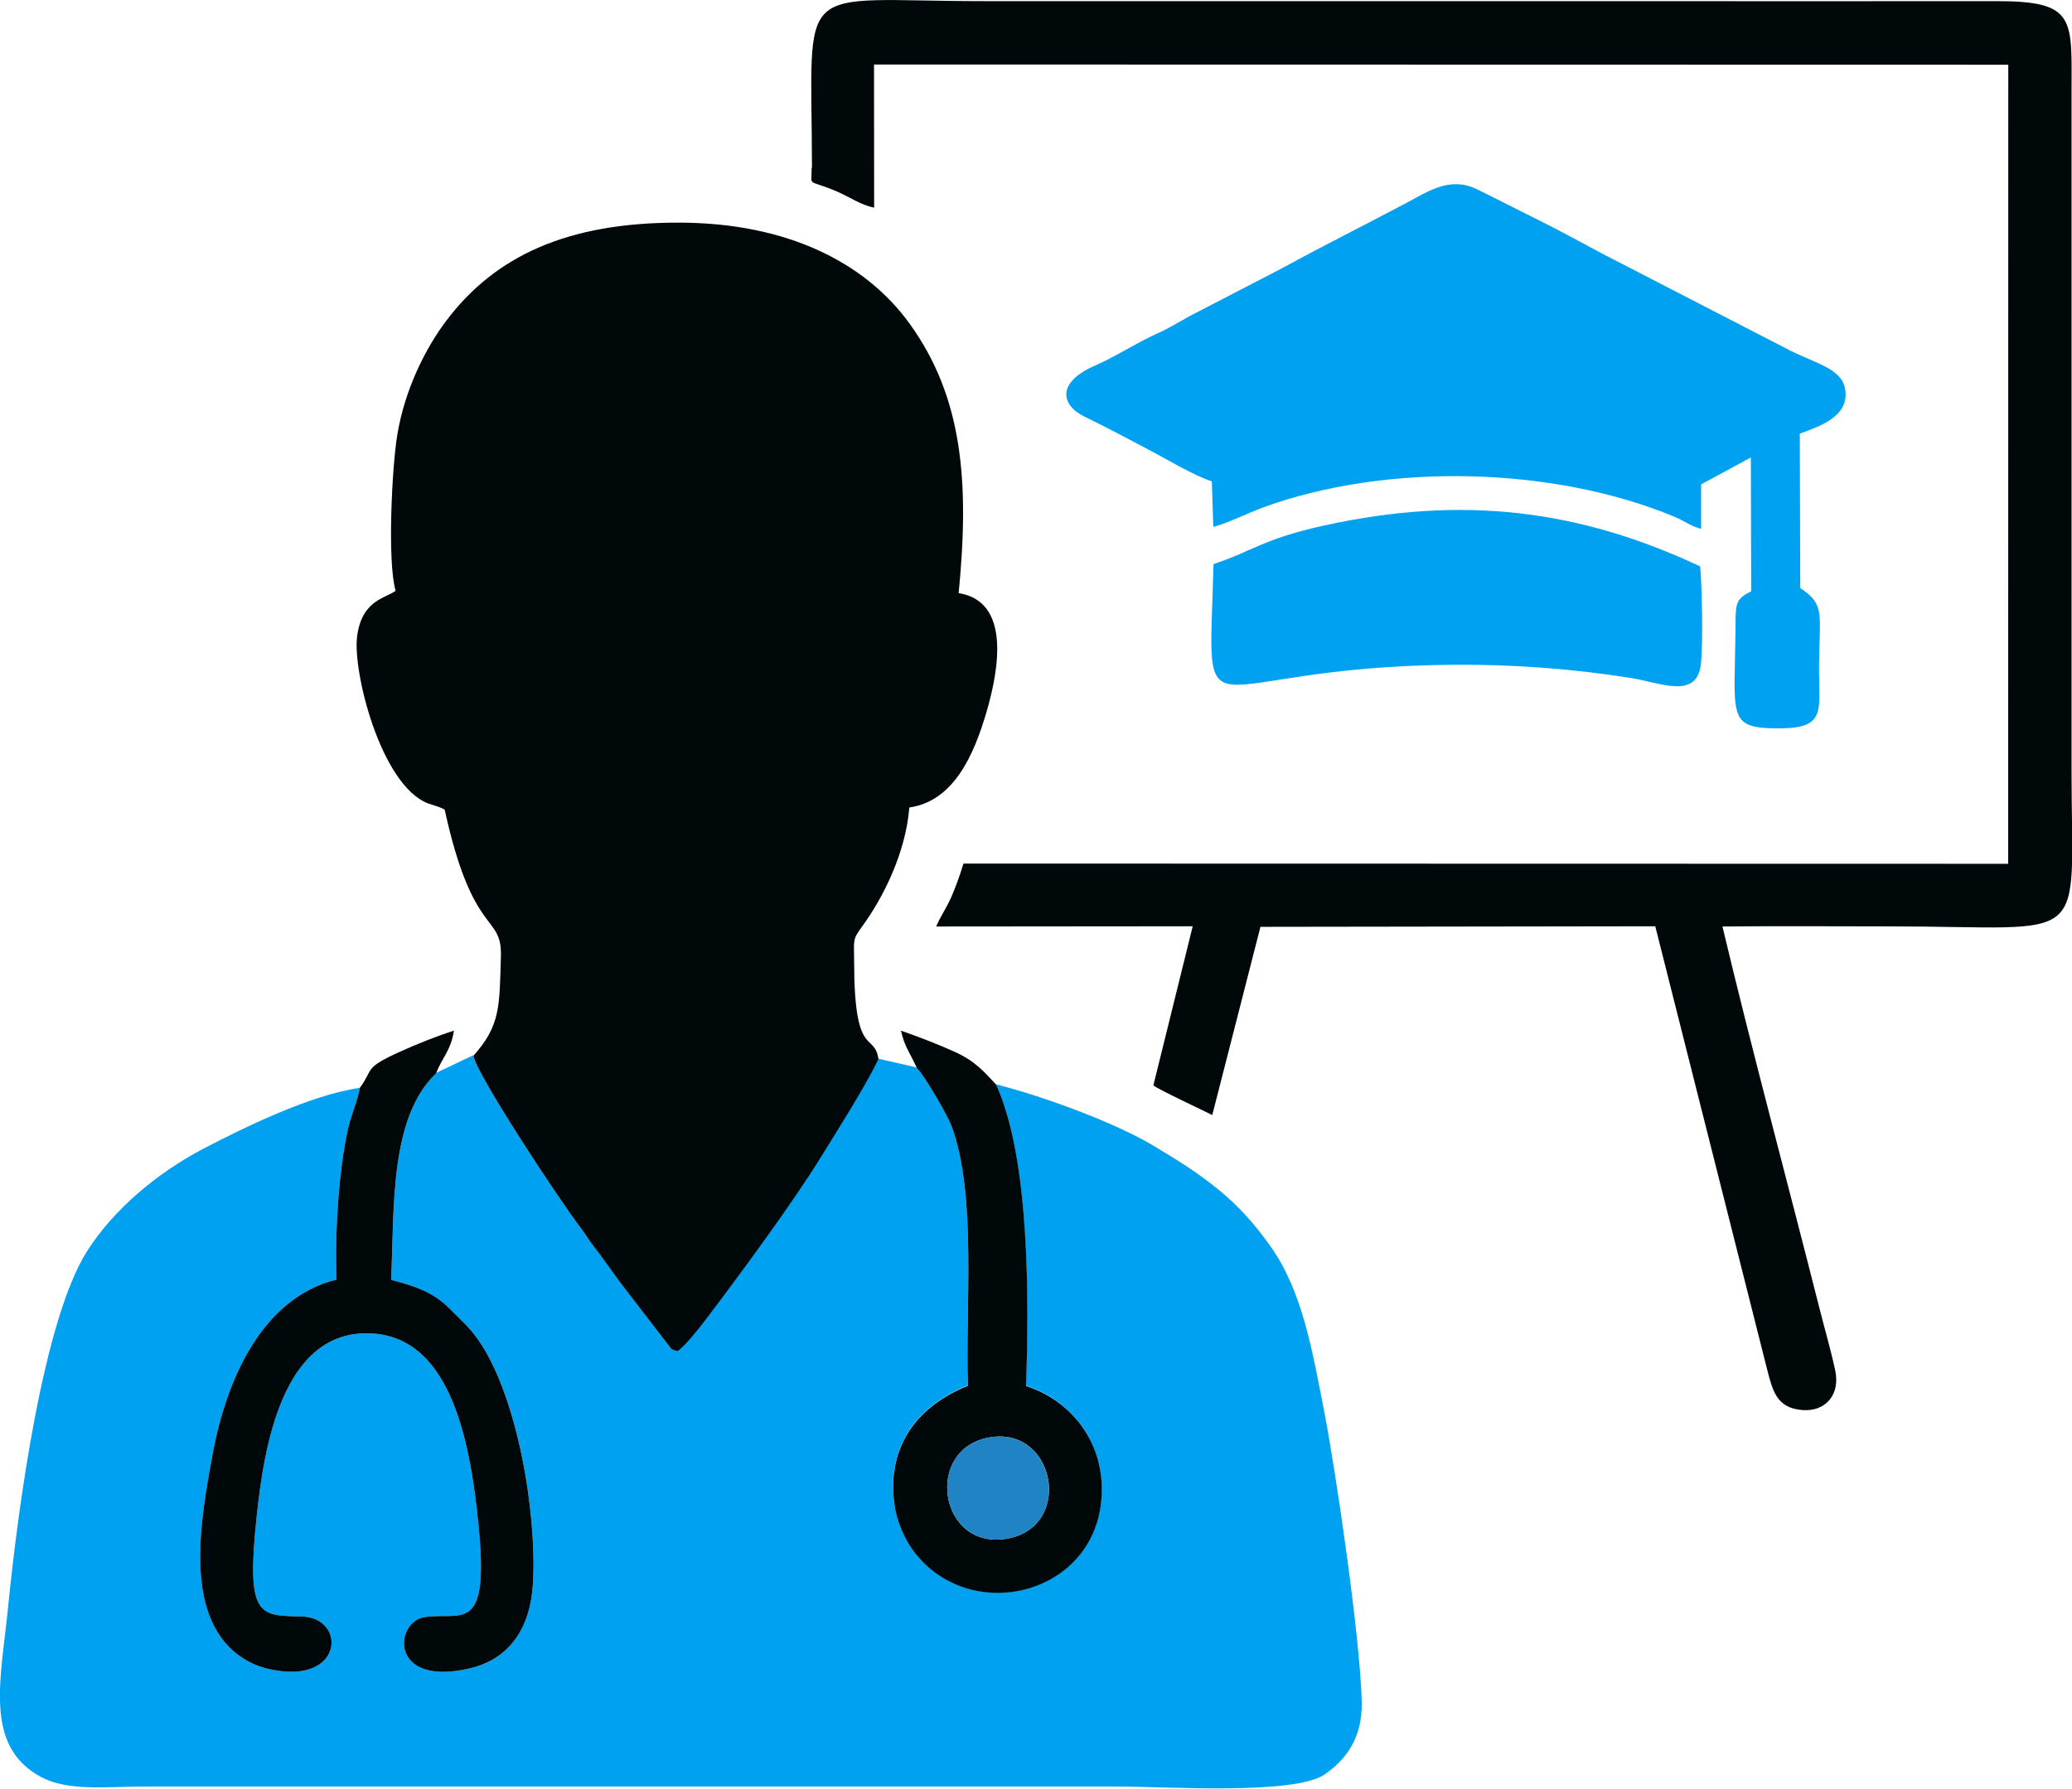
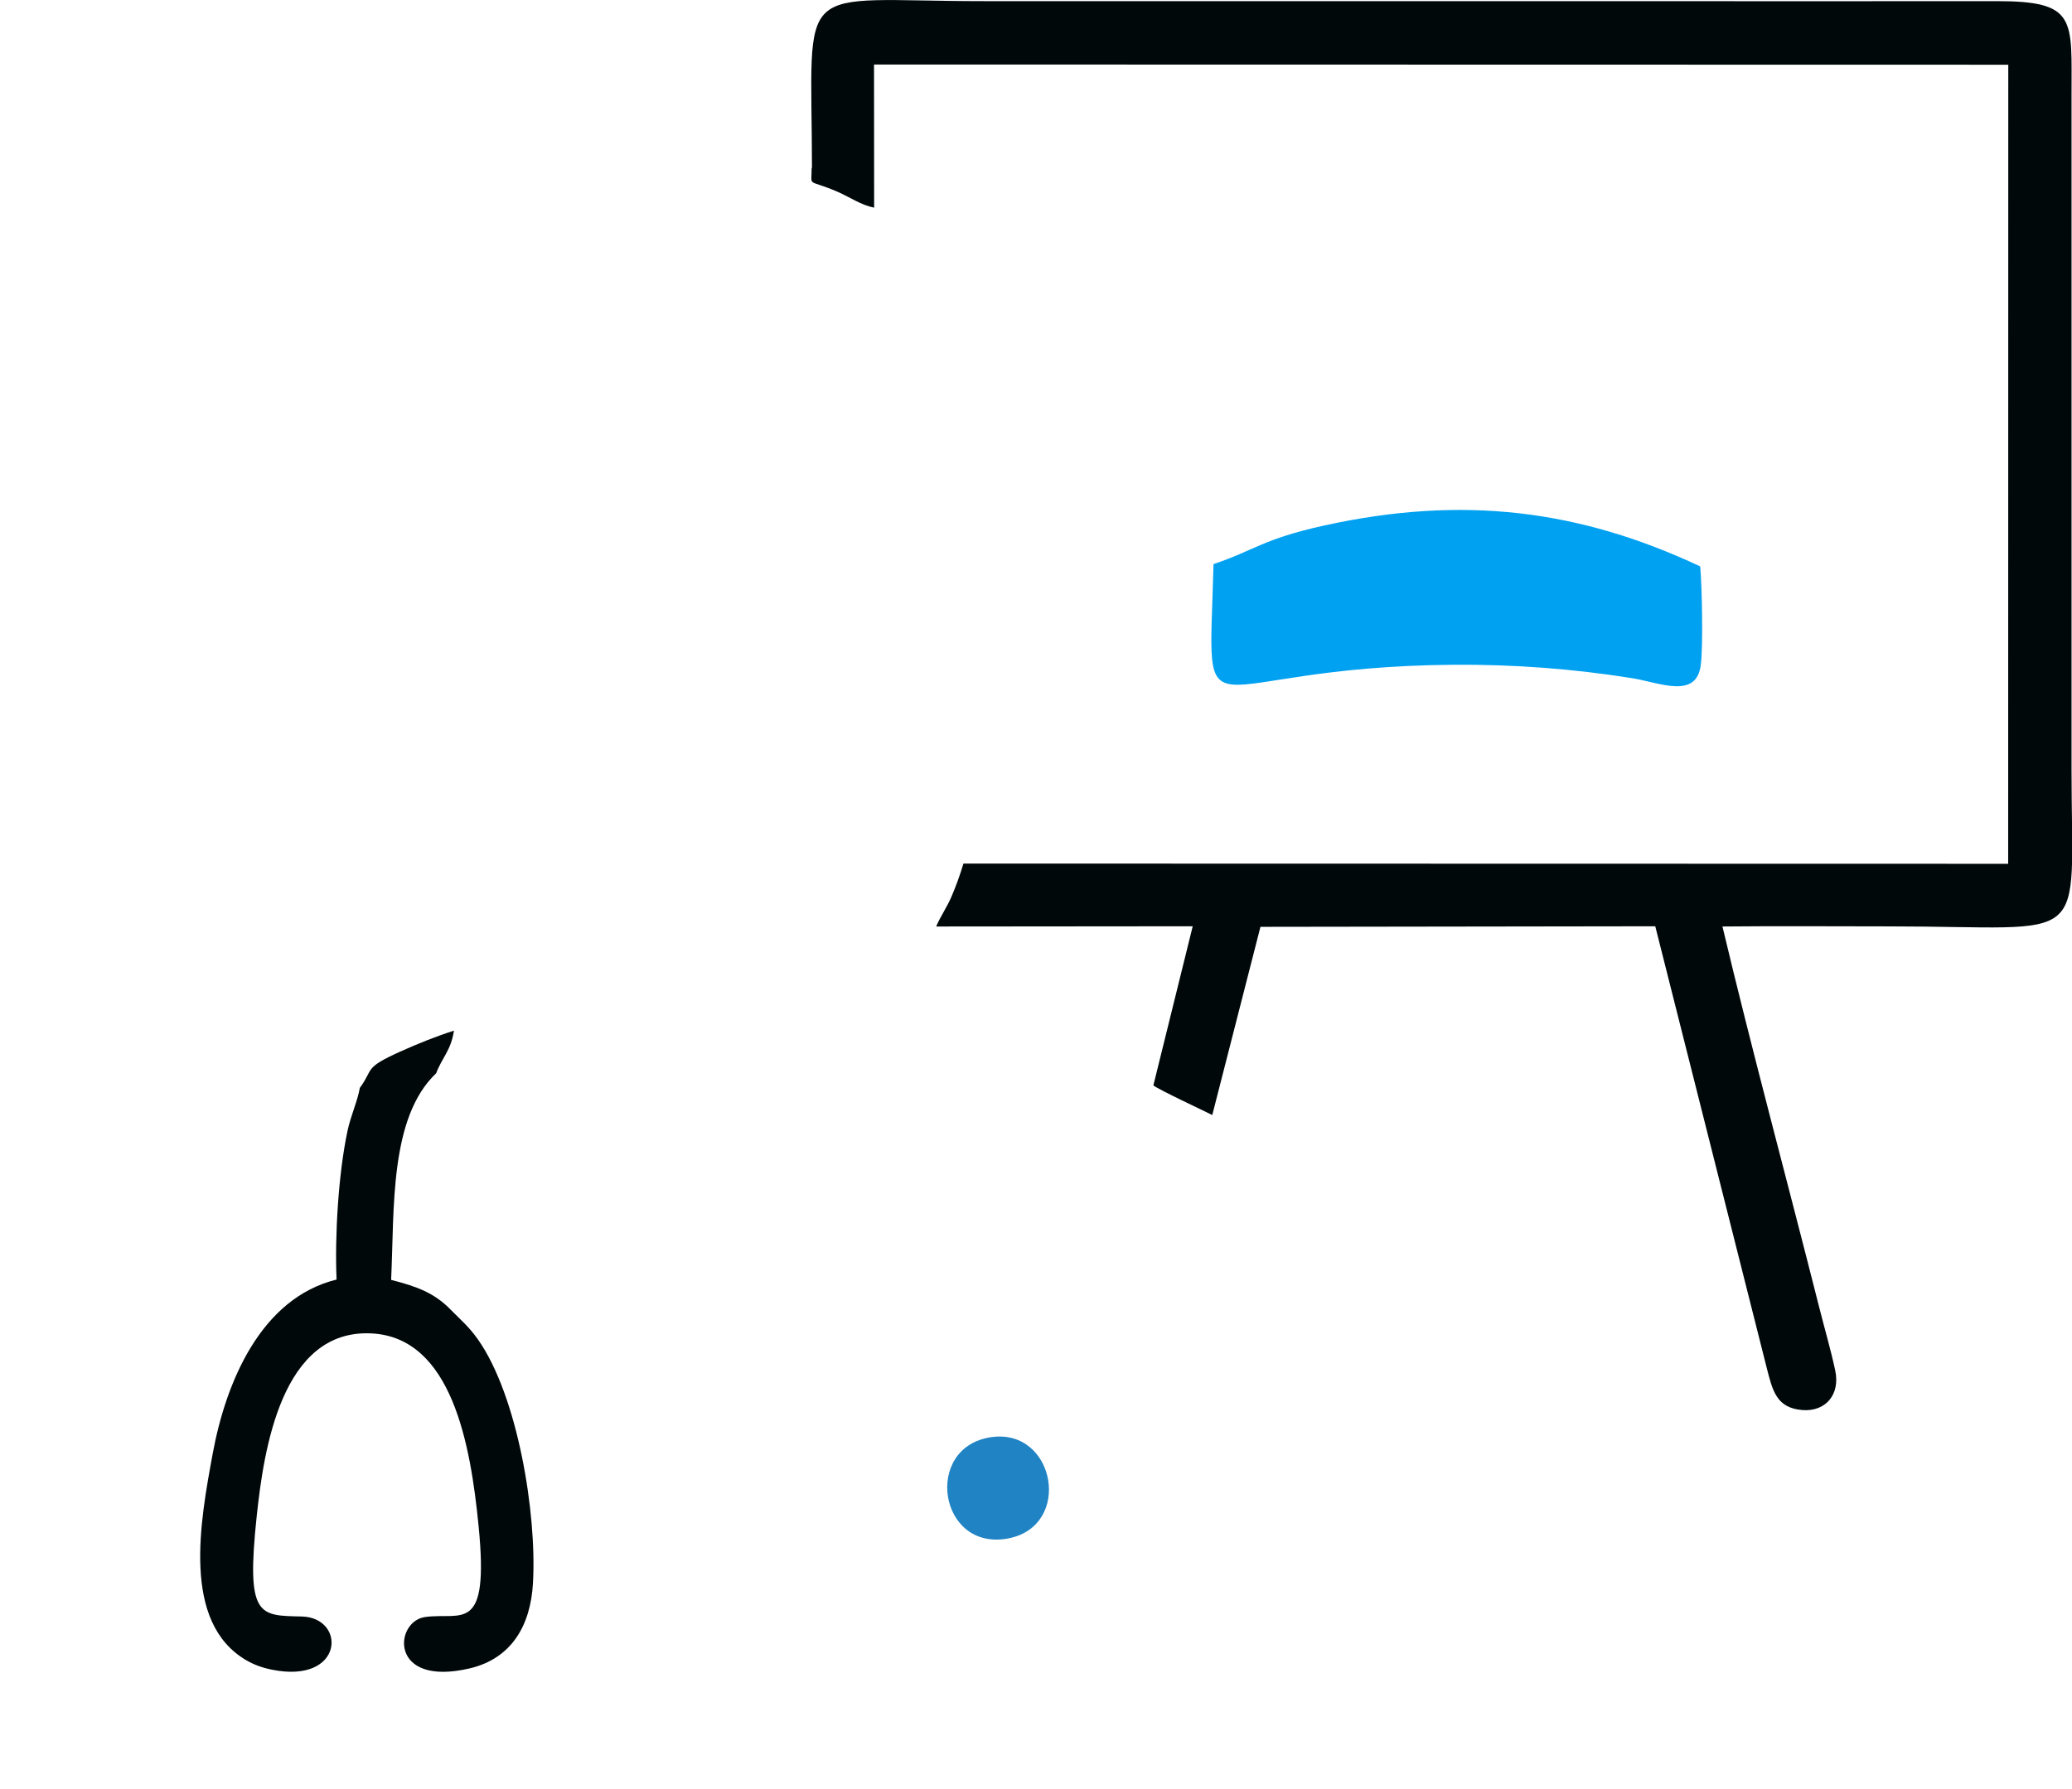
<svg xmlns="http://www.w3.org/2000/svg" xml:space="preserve" width="34.543mm" height="29.825mm" version="1.1" style="shape-rendering:geometricPrecision; text-rendering:geometricPrecision; image-rendering:optimizeQuality; fill-rule:evenodd; clip-rule:evenodd" viewBox="0 0 185.36 160.04">
  <defs>
    <style type="text/css">
   
    .fil1 {fill:#00080A}
    .fil0 {fill:#00A1F1}
    .fil2 {fill:#2083C3}
   
  </style>
  </defs>
  <g id="Capa_x0020_1">
    <g id="_2843747296656">
-       <path class="fil0" d="M39.02 96.03c-4.2,3.99 -3.72,12.13 -4.03,18.49 2.32,0.59 3.87,1.17 5.32,2.66 0.91,0.93 1.6,1.48 2.44,2.66 3.56,5.02 5.28,15.52 4.93,21.79 -0.22,3.88 -1.98,6.78 -5.65,7.65 -7.27,1.71 -6.77,-4.19 -4.02,-4.59 3.28,-0.47 5.78,1.67 4.8,-8.19 -0.72,-7.19 -2.37,-16.82 -9.57,-17.19 -8.07,-0.41 -9.65,10.45 -10.27,16.3 -0.97,9.12 0.18,8.94 4.03,9.03 4,0.1 3.8,6.06 -2.67,4.76 -0.85,-0.17 -1.6,-0.44 -2.29,-0.84 -5.82,-3.4 -4.12,-12.46 -3.01,-18.5 1.17,-6.34 4.27,-13.89 11.08,-15.57 -0.17,-3.86 0.16,-9.47 0.98,-13.31 0.29,-1.37 0.9,-2.67 1.1,-3.84 -4.43,0.62 -10.51,3.63 -13.97,5.43 -4.23,2.21 -8.1,5.51 -10.43,9.18 -3.95,6.23 -6.19,23.06 -7.07,31.89 -0.63,6.41 -2.19,12.36 2.91,15.14 2.4,1.31 5.88,0.89 8.9,0.88 3.26,-0 6.53,0 9.79,0l77.88 0c4.16,-0 15.58,0.77 18.29,-1.08 1.88,-1.29 3.4,-3.22 3.33,-6.5 -0.13,-5.69 -2.3,-20.51 -3.33,-25.84 -1.08,-5.57 -1.97,-10.83 -4.76,-14.82 -1.39,-1.99 -2.94,-3.73 -4.68,-5.14 -1.95,-1.58 -3.51,-2.55 -5.84,-3.95 -3.47,-2.08 -9.63,-4.35 -14.1,-5.51 2.99,6.61 2.94,19.16 2.67,26.97 3.95,1.25 7.26,5.08 6.72,10.36 -0.86,8.35 -11.56,10.94 -16.6,4.65 -0.94,-1.18 -1.7,-2.89 -1.91,-4.53 -0.65,-5.18 2.15,-8.71 6.59,-10.51 -0.25,-6.79 0.85,-17.12 -1.49,-23.3 -0.35,-0.92 -2.47,-4.57 -3.1,-5.15l-3.42 -0.78c-1.24,2.57 -3.6,6.25 -5.15,8.77 -2.56,4.15 -7.36,10.67 -10.33,14.57 -0.58,0.76 -1.89,2.4 -2.5,2.79 -0.81,-0.24 -0.41,-0.1 -0.89,-0.63l-4.25 -5.52c-0.81,-1.1 -1.49,-2.14 -2.35,-3.21 -0.53,-0.66 -0.7,-1.05 -1.2,-1.7 -1.87,-2.44 -9.25,-13.62 -9.58,-15.37l-3.32 1.58z" />
-       <path class="fil1" d="M42.34 94.46c0.33,1.75 7.71,12.93 9.58,15.37 0.5,0.65 0.67,1.03 1.2,1.7 0.85,1.08 1.54,2.11 2.35,3.21l4.25 5.52c0.48,0.53 0.08,0.39 0.89,0.63 0.61,-0.38 1.92,-2.02 2.5,-2.79 2.97,-3.91 7.77,-10.42 10.33,-14.57 1.55,-2.52 3.9,-6.19 5.15,-8.77 -0.39,-2.5 -2.18,0.1 -2.18,-8.76 0,-1.87 -0.18,-1.89 0.7,-3.08 1.92,-2.62 3.91,-6.62 4.24,-10.67 4.02,-0.57 5.8,-4.81 6.88,-8.47 1.21,-4.1 2.12,-9.98 -2.47,-10.71 0.98,-9.98 0.36,-17.53 -4.38,-24.1 -3.94,-5.47 -10.95,-9.02 -20.55,-9.05 -10.22,-0.04 -16.59,3.09 -20.87,8.73 -1.92,2.53 -3.76,6.24 -4.42,10.27 -0.48,2.92 -0.9,11.31 -0.15,13.94 -0.86,0.67 -3,0.79 -3.44,4.05 -0.43,3.14 2.1,13.28 6.3,14.96l1.02 0.34c0.06,0.02 0.12,0.05 0.17,0.07l0.34 0.16c2.51,11.52 5.14,9.27 5.03,13.12 -0.13,4.49 -0.03,6.19 -2.46,8.91z" />
      <path class="fil1" d="M72.61 15.02c0,1.81 -0.45,0.94 2.32,2.14 1.2,0.53 2.08,1.18 3.27,1.42l-0.01 -12.81 101.47 0.02 -0.01 71.5 -93.46 -0.02c-0.33,1.09 -0.66,2 -1.08,2.98 -0.4,0.93 -1,1.79 -1.36,2.65l22.95 -0.02 -3.52 14.24c0.53,0.41 4.53,2.27 5.27,2.65l4.31 -16.84 35.32 -0.05 9.95 39.43c0.54,2.11 0.87,3.68 3.23,3.86 2.05,0.15 3.38,-1.38 2.92,-3.54 -0.41,-1.91 -0.97,-3.81 -1.44,-5.68 -2.85,-11.28 -5.98,-22.83 -8.65,-34.05 4.96,-0.05 9.94,-0.01 14.9,-0.01 18.29,0 16.33,2.15 16.33,-14.02l-0 -60.3c-0.01,-6.87 0.54,-8.48 -6.76,-8.47 -20.1,0.02 -40.2,-0.01 -60.3,-0 -10.09,0.01 -20.17,0 -30.26,0 -17.16,-0 -15.39,-2.24 -15.36,14.92z" />
-       <path class="fil0" d="M108.41 43.08l0.13 4.06c1.01,-0.22 3.16,-1.26 4.46,-1.74 10.96,-4 25.89,-3.7 36.78,0.83 1.06,0.44 1.34,0.8 2.4,1.09l-0 -3.98 4.45 -2.41 0.03 11.98c-1.31,0.63 -1.39,1.05 -1.4,2.81 -0.05,8.47 -0.89,9.46 3.91,9.45 4.23,-0.01 3.55,-1.55 3.56,-5.43 0.01,-4.72 0.62,-5.62 -1.68,-7.12l-0.04 -13.82c1.71,-0.63 4.54,-1.54 4.04,-4.06 -0.36,-1.8 -2.68,-2.23 -5.05,-3.45l-16.73 -8.63c-1.84,-0.99 -3.66,-1.98 -5.52,-2.91 -1.84,-0.91 -3.77,-1.91 -5.65,-2.83 -2.41,-1.17 -4.42,0.25 -6.27,1.23 -3.75,1.99 -7.42,3.81 -11.08,5.82l-8.36 4.33c-0.97,0.54 -1.79,1.06 -2.89,1.55 -1.92,0.87 -3.62,2.02 -5.58,2.88 -3.42,1.5 -3.04,3.53 -0.84,4.58 2,0.96 3.76,1.93 5.57,2.87 1.52,0.79 4.24,2.43 5.78,2.89z" />
      <path class="fil0" d="M108.56 50.48c-0.42,16.54 -2.07,9.19 21.46,9 5.41,-0.04 10.72,0.36 15.98,1.2 2.45,0.39 5.75,1.92 6.15,-1.17 0.22,-1.7 0.11,-7.02 -0.05,-8.83 -10.8,-5.07 -21.22,-6.39 -33.64,-3.66 -5.5,1.21 -6.31,2.26 -9.89,3.45z" />
      <path class="fil1" d="M32.19 97.34c-0.2,1.17 -0.81,2.48 -1.1,3.84 -0.82,3.84 -1.15,9.45 -0.98,13.31 -6.81,1.68 -9.91,9.23 -11.08,15.57 -1.11,6.04 -2.82,15.1 3.01,18.5 0.69,0.4 1.44,0.67 2.29,0.84 6.46,1.3 6.67,-4.66 2.67,-4.76 -3.85,-0.09 -5,0.09 -4.03,-9.03 0.63,-5.85 2.2,-16.72 10.27,-16.3 7.2,0.37 8.86,10 9.57,17.19 0.98,9.86 -1.52,7.72 -4.8,8.19 -2.75,0.4 -3.25,6.3 4.02,4.59 3.68,-0.87 5.44,-3.77 5.65,-7.65 0.35,-6.27 -1.38,-16.76 -4.93,-21.79 -0.84,-1.18 -1.53,-1.73 -2.44,-2.66 -1.45,-1.49 -3.01,-2.07 -5.32,-2.66 0.3,-6.36 -0.17,-14.51 4.03,-18.49 0.5,-1.36 1.32,-2.02 1.59,-3.81 -1.61,0.51 -3.26,1.18 -4.82,1.88 -3.3,1.49 -2.33,1.52 -3.6,3.24z" />
-       <path class="fil1" d="M88.69 128.59c5.74,-0.82 7.31,7.97 1.48,9.07 -6.22,1.17 -7.61,-8.19 -1.48,-9.07zm-6.69 -33.05c0.64,0.58 2.75,4.23 3.1,5.15 2.33,6.18 1.23,16.51 1.49,23.3 -4.45,1.8 -7.24,5.32 -6.59,10.51 0.2,1.64 0.96,3.35 1.91,4.53 5.04,6.29 15.74,3.7 16.6,-4.65 0.54,-5.28 -2.77,-9.11 -6.72,-10.36 0.27,-7.81 0.33,-20.36 -2.67,-26.97 -1.11,-1.18 -1.86,-2.09 -3.7,-2.93 -1.51,-0.69 -3.25,-1.35 -4.82,-1.9 0.31,1.43 0.87,2.11 1.41,3.31z" />
      <path class="fil2" d="M88.69 128.59c-6.13,0.87 -4.74,10.23 1.48,9.07 5.83,-1.09 4.25,-9.88 -1.48,-9.07z" />
    </g>
  </g>
</svg>